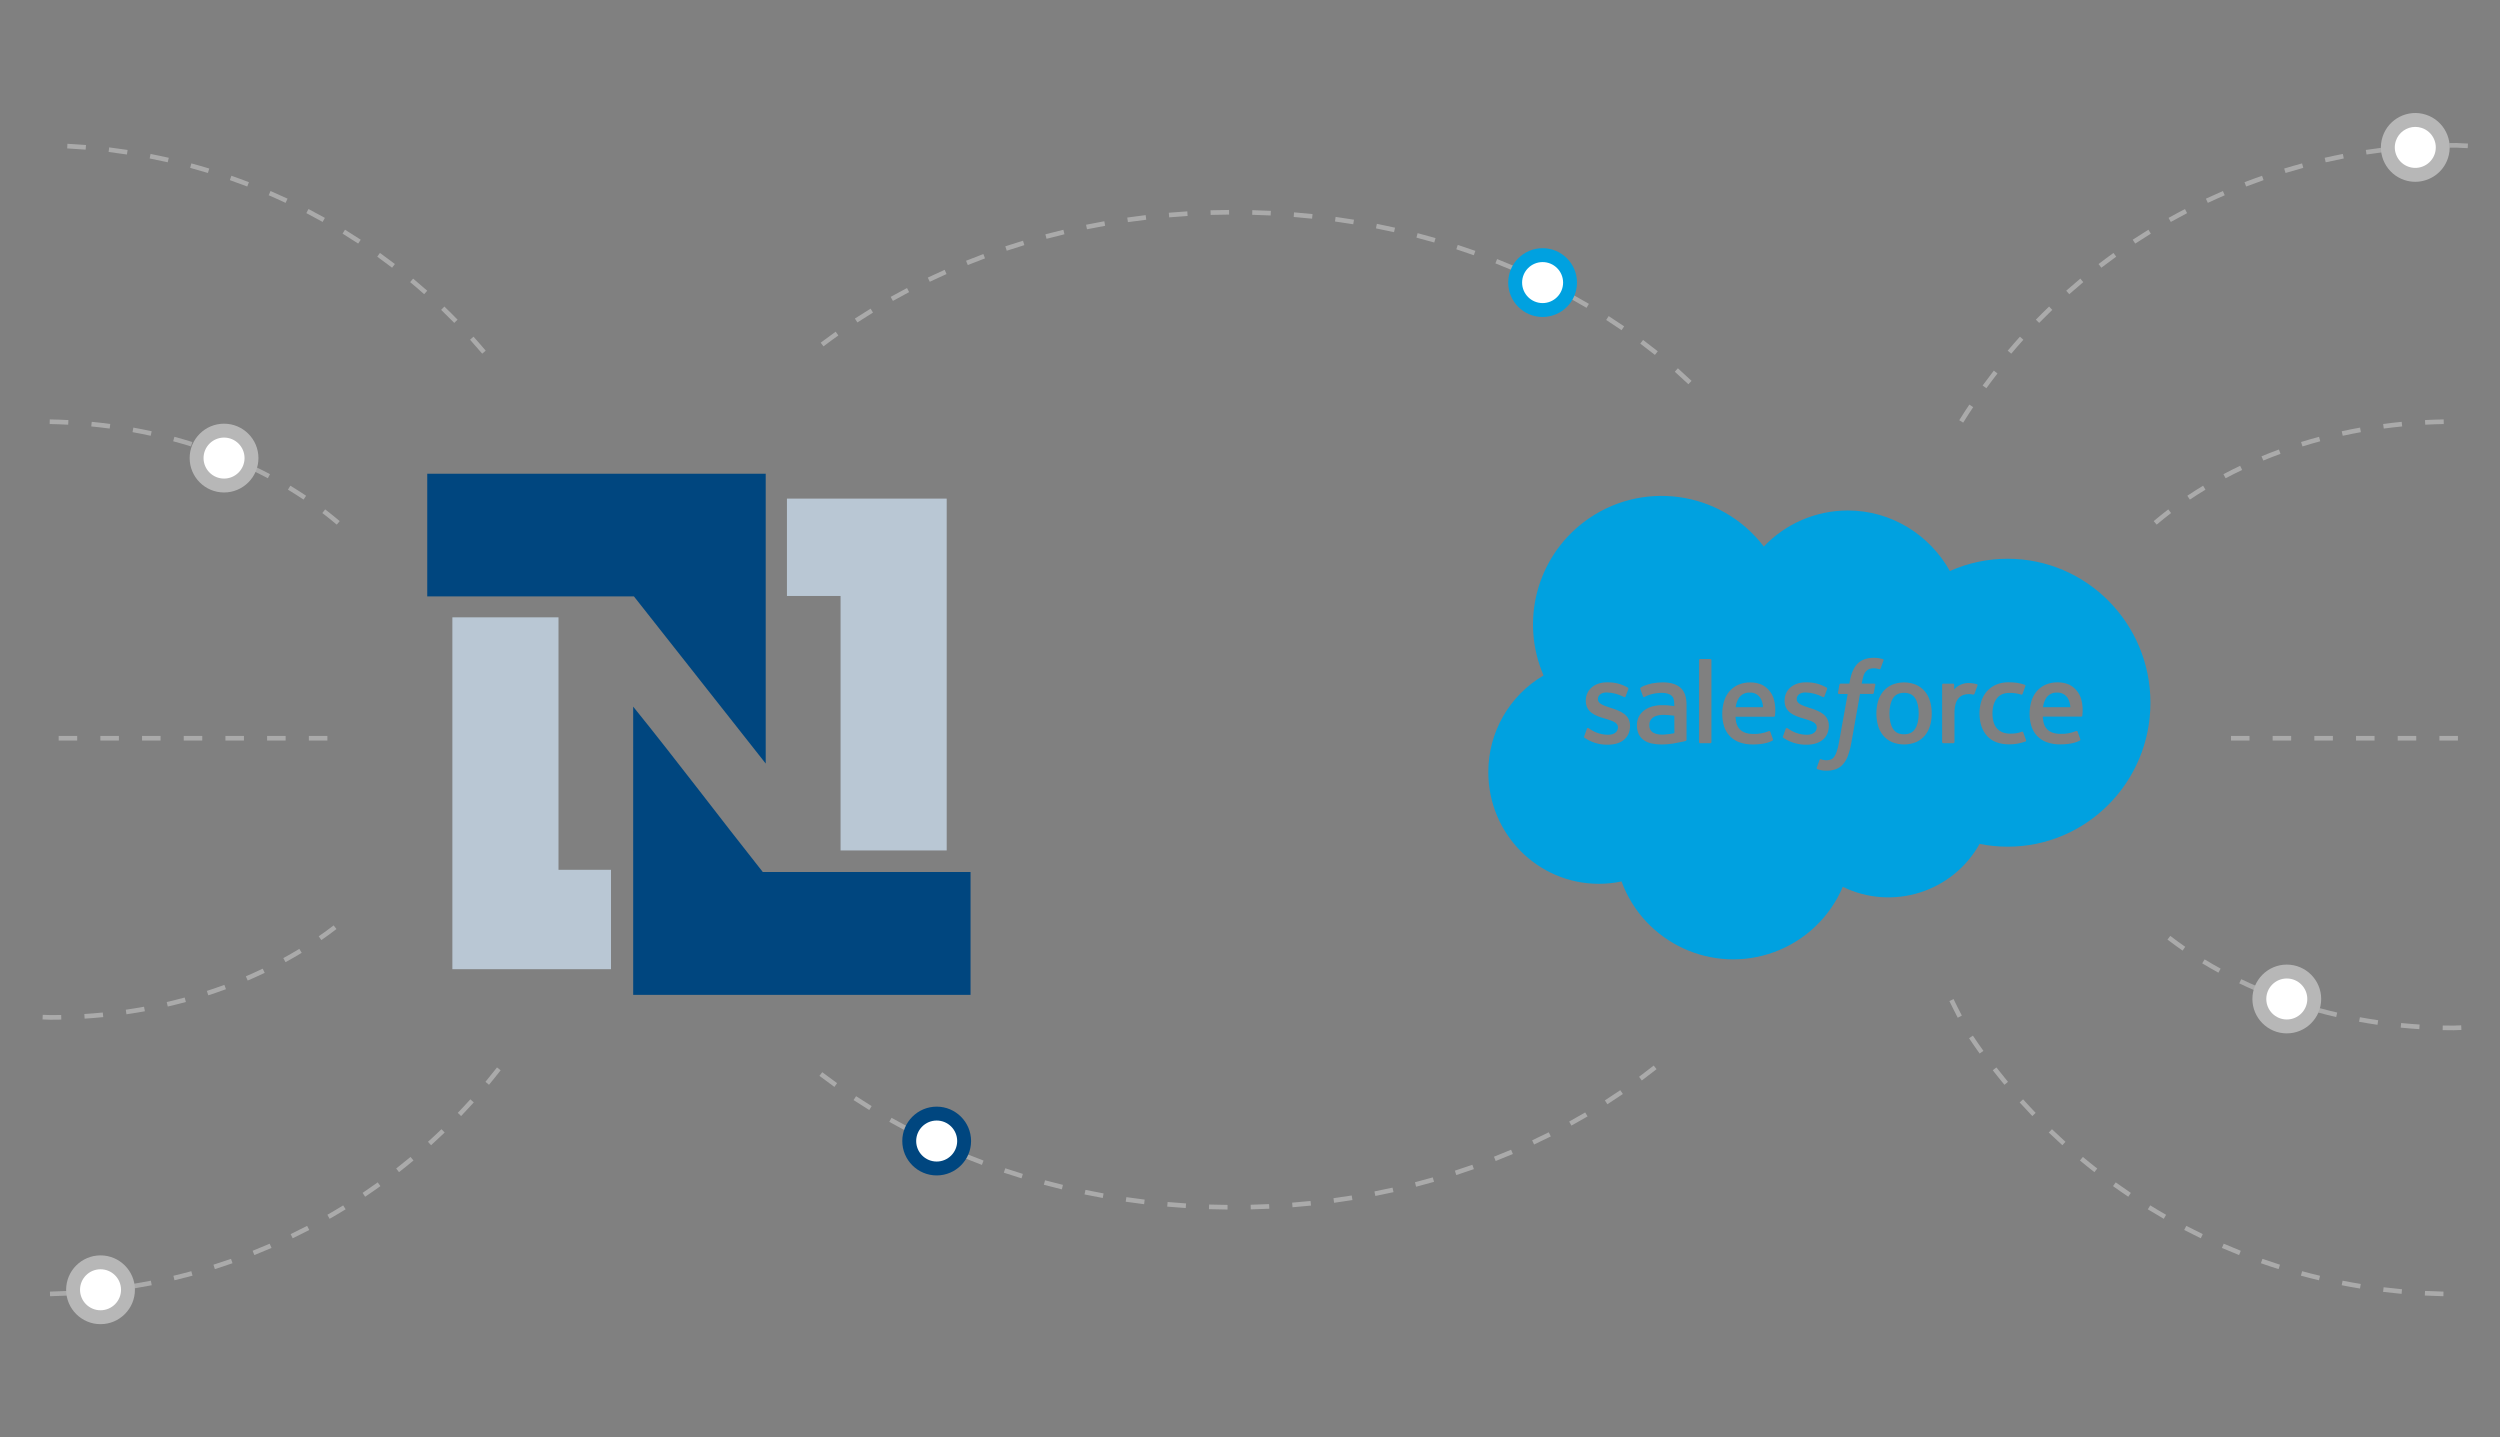
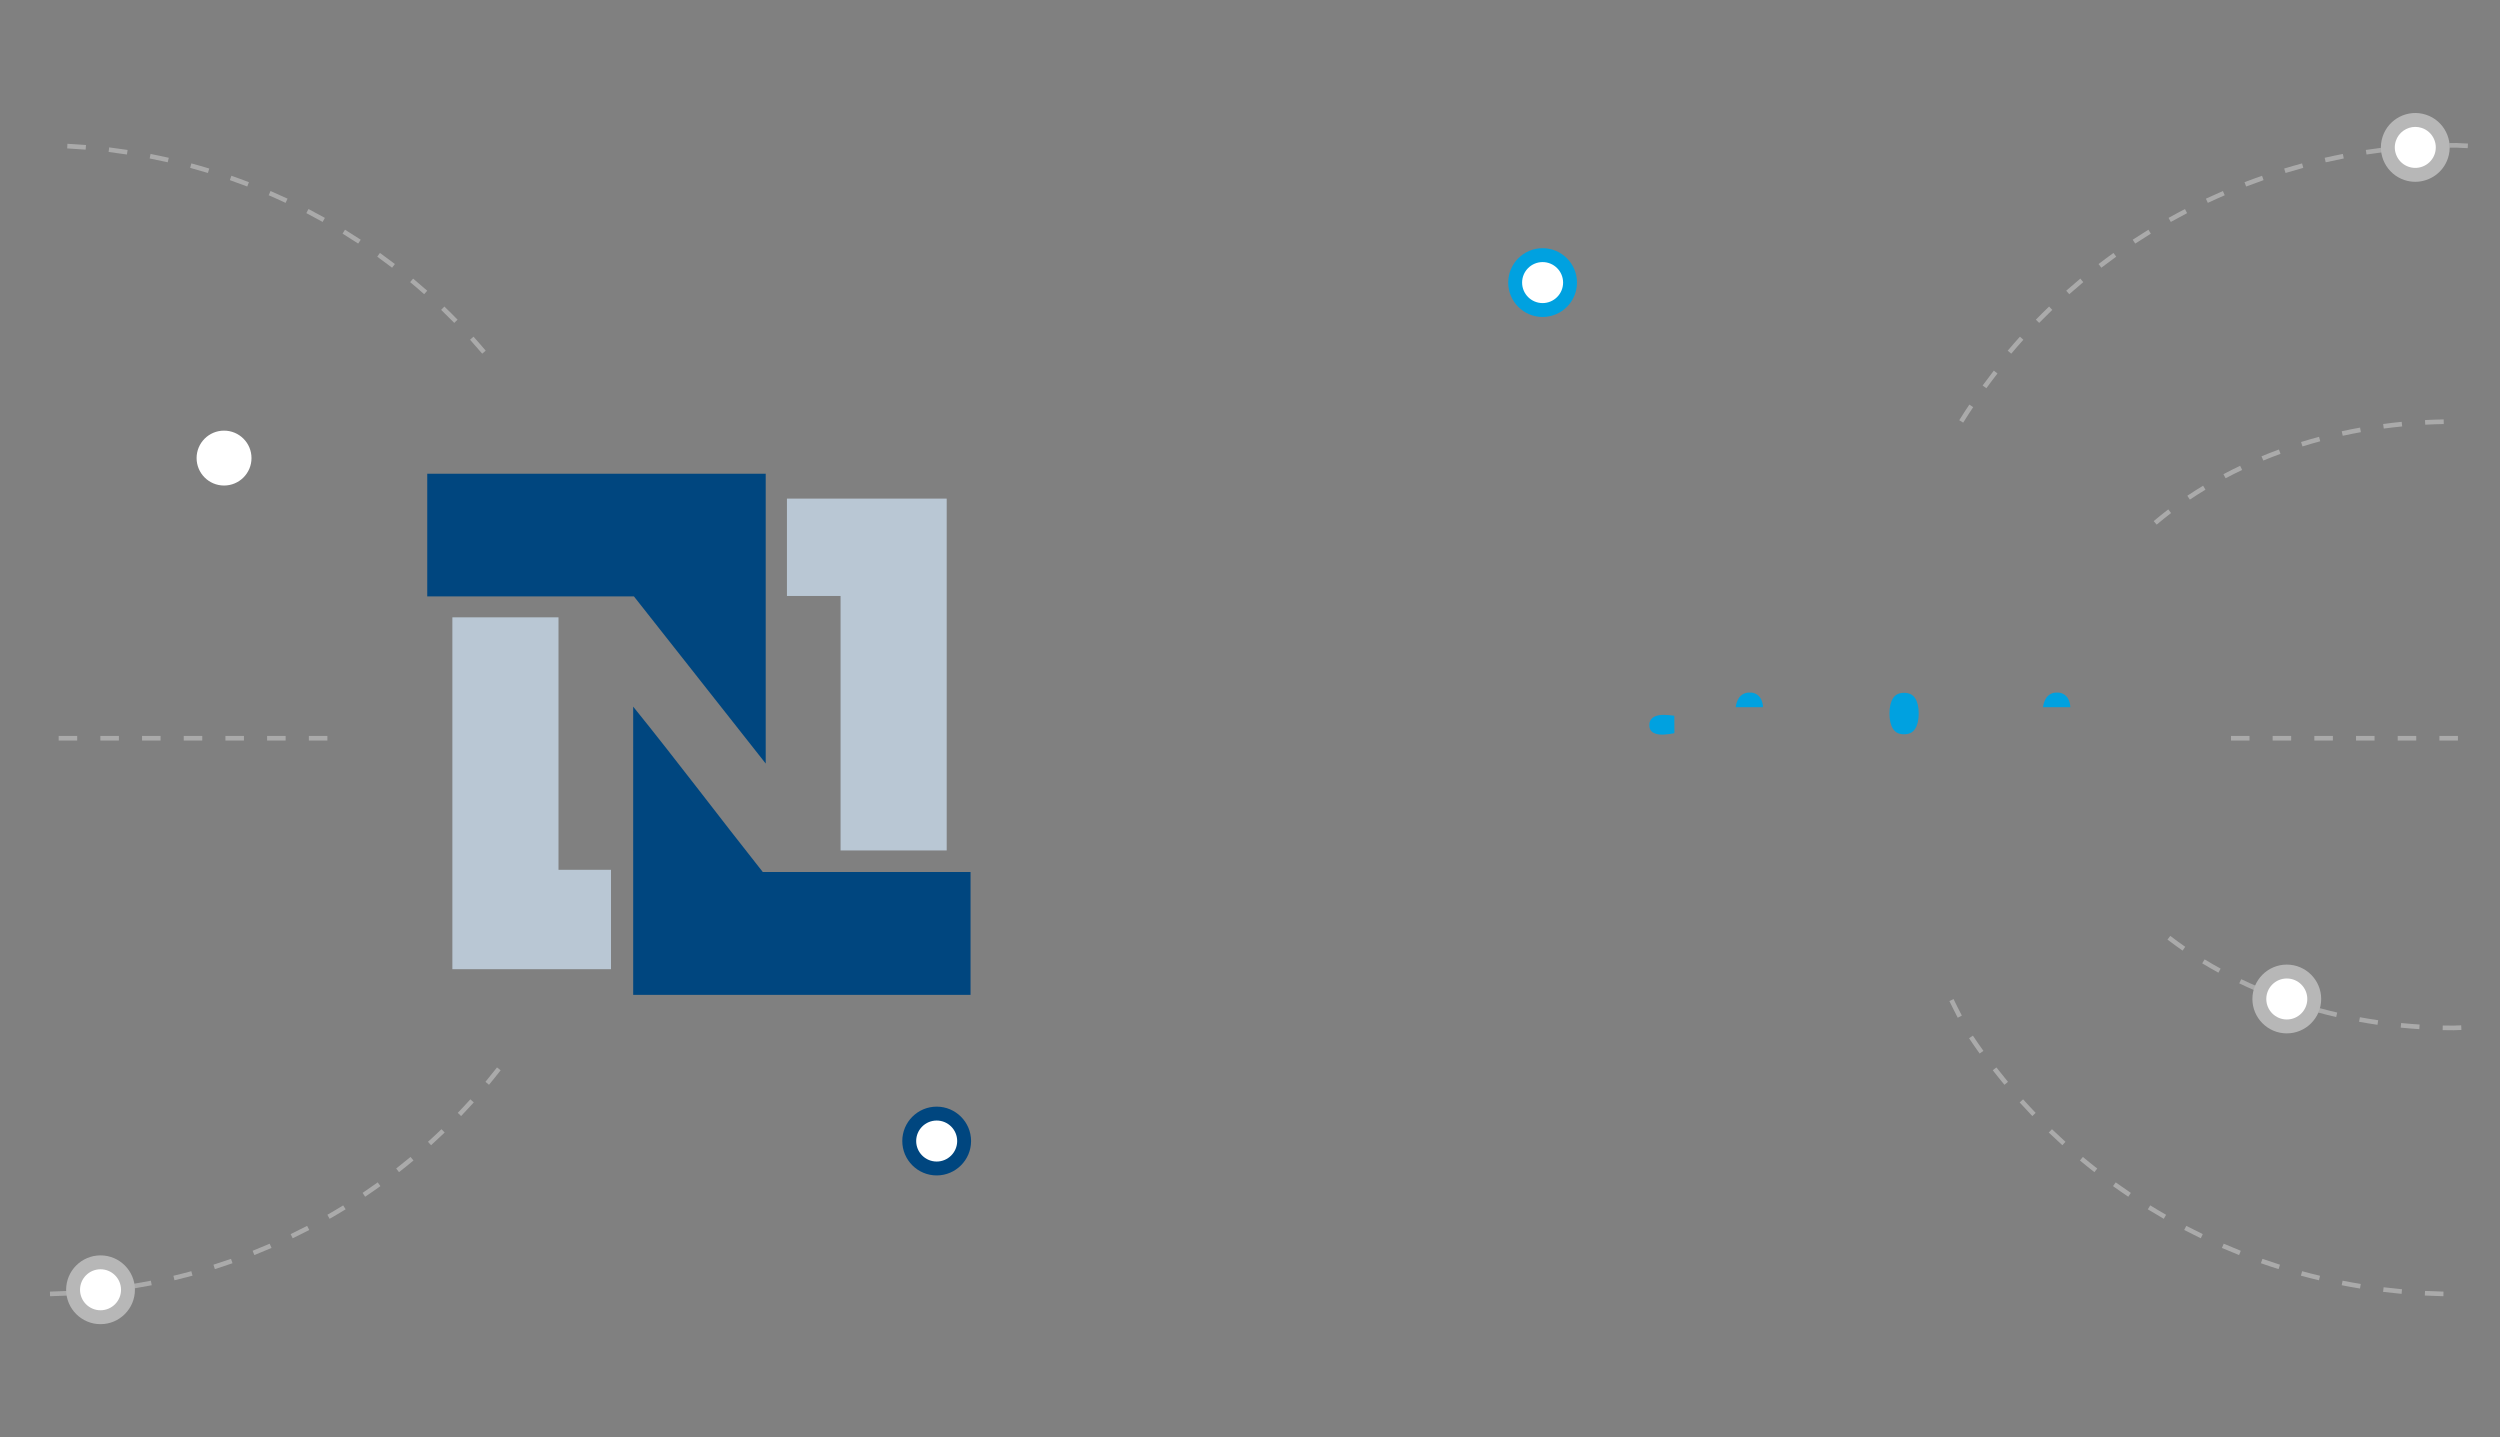
<svg xmlns="http://www.w3.org/2000/svg" id="a" width="1329" height="764" viewBox="0 0 1329 764">
  <rect x="0" y="0" width="1329" height="764" fill="#808080" stroke="none" />
  <path d="m1298.91,689.079c-3.314-.072-6.61-.196-9.895-.369l.13-2.46c3.261.173,6.533.295,9.818.367l-.053,2.462Zm-22.231-1.265c-3.297-.304-6.579-.659-9.845-1.064l.303-2.443c3.241.4,6.495.753,9.768,1.054l-.226,2.453Zm-22.094-2.829c-3.263-.535-6.512-1.122-9.741-1.758l.476-2.417c3.205.631,6.425,1.213,9.664,1.743l-.399,2.431Zm-21.834-4.39c-3.215-.765-6.413-1.582-9.592-2.448l.649-2.376c3.15.859,6.324,1.669,9.515,2.429l-.572,2.395Zm-21.464-5.935c-3.152-.996-6.283-2.038-9.395-3.13l.818-2.323c3.083,1.082,6.189,2.117,9.318,3.103l-.741,2.349Zm-20.988-7.46c-3.073-1.218-6.122-2.483-9.145-3.795l.981-2.258c2.999,1.3,6.024,2.555,9.073,3.763l-.909,2.289Zm-20.367-8.928c-2.97-1.431-5.913-2.906-8.827-4.426l1.14-2.183c2.89,1.508,5.81,2.971,8.755,4.39l-1.068,2.22Zm-19.66-10.353c-2.861-1.639-5.694-3.321-8.495-5.047l1.294-2.097c2.777,1.713,5.586,3.382,8.423,5.006l-1.222,2.138Zm-18.884-11.735c-2.736-1.839-5.444-3.721-8.116-5.645l1.438-1.998c2.652,1.907,5.336,3.774,8.053,5.599l-1.375,2.044Zm-18.003-13.059c-2.599-2.031-5.168-4.102-7.697-6.212l1.577-1.89c2.51,2.093,5.054,4.148,7.635,6.162l-1.515,1.94Zm-17.032-14.318c-2.448-2.211-4.86-4.462-7.236-6.749l1.707-1.775c2.357,2.27,4.749,4.502,7.178,6.696l-1.65,1.827Zm-15.974-15.507c-2.282-2.383-4.528-4.801-6.735-7.253l1.832-1.647c2.188,2.433,4.415,4.832,6.682,7.196l-1.779,1.705Zm-14.825-16.62c-2.109-2.542-4.174-5.116-6.199-7.724l1.943-1.51c2.01,2.586,4.061,5.141,6.151,7.661l-1.895,1.573Zm3.624-388.665l-1.88-1.589c2.128-2.521,4.297-5.009,6.507-7.46l1.827,1.647c-2.191,2.432-4.34,4.901-6.454,7.403Zm14.846-16.361l-1.76-1.719c2.304-2.362,4.648-4.689,7.029-6.977l1.707,1.775c-2.361,2.271-4.687,4.578-6.976,6.922Zm15.998-15.257l-1.635-1.842c2.472-2.191,4.975-4.344,7.514-6.458l1.577,1.892c-2.52,2.097-5.004,4.233-7.457,6.407Zm17.049-14.079l-1.496-1.955c2.621-2.009,5.273-3.978,7.962-5.906l1.433,2.001c-2.664,1.913-5.297,3.865-7.899,5.86Zm18.027-12.828l-1.356-2.056c2.76-1.817,5.548-3.592,8.368-5.325l1.289,2.098c-2.797,1.719-5.564,3.481-8.301,5.283Zm18.9-11.508l-1.202-2.147c2.881-1.616,5.79-3.187,8.729-4.714l1.135,2.186c-2.914,1.515-5.8,3.074-8.662,4.676Zm19.694-10.131l-1.048-2.229c2.991-1.404,6.009-2.764,9.051-4.076l.976,2.26c-3.018,1.302-6.012,2.65-8.979,4.045Zm20.374-8.694l-.885-2.299c3.085-1.188,6.194-2.326,9.328-3.418l.808,2.325c-3.104,1.082-6.189,2.213-9.251,3.392Zm20.923-7.201l-.717-2.357c3.15-.959,6.322-1.871,9.515-2.733l.64,2.378c-3.164.855-6.312,1.759-9.438,2.711Zm21.353-5.677l-.548-2.4c3.208-.732,6.44-1.414,9.686-2.046l.471,2.417c-3.222.628-6.425,1.304-9.609,2.03Zm21.704-4.137l-.375-2.433c3.251-.5,6.521-.951,9.806-1.351l.298,2.443c-3.261.398-6.502.846-9.729,1.342Zm21.942-2.586l-.202-2.455c3.277-.268,6.572-.488,9.878-.656l.125,2.46c-3.282.166-6.548.384-9.801.652Zm31.849-.784c-1.989-.106-3.985-.198-5.995-.278-1.231.001-2.508.008-3.783.024l-.029-2.462c1.284-.016,2.571-.023,3.859-.023,2.068.081,4.078.173,6.077.279l-.13,2.46Z" fill="#aaa" />
  <path d="m1304.215,547.675c-1.931,0-3.818-.02-5.699-.058l.048-2.462c1.895.038,3.795.058,5.704.058,1.351-.042,2.734-.093,4.109-.15l.101,2.46c-1.38.058-2.772.108-4.172.153h-.091Zm-18.107-.577c-3.309-.212-6.639-.483-9.9-.808l.245-2.45c3.229.321,6.531.59,9.813.801l-.159,2.458Zm-22.226-2.314c-3.261-.472-6.56-1.014-9.806-1.606l.443-2.421c3.215.587,6.485,1.123,9.715,1.592l-.351,2.436Zm-21.971-4.119c-3.234-.749-6.476-1.564-9.635-2.421l.644-2.376c3.131.849,6.343,1.656,9.549,2.397l-.558,2.4Zm-21.545-5.962c-3.145-1.02-6.305-2.114-9.393-3.252l.851-2.311c3.059,1.128,6.187,2.211,9.301,3.221l-.76,2.342Zm-20.939-7.849c-3.044-1.301-6.091-2.681-9.056-4.101l1.063-2.222c2.936,1.405,5.949,2.771,8.96,4.06l-.967,2.263Zm-20.119-9.771c-2.907-1.593-5.807-3.267-8.613-4.973l1.279-2.104c2.775,1.687,5.641,3.341,8.517,4.918l-1.183,2.159Zm-19.04-11.742c-2.732-1.889-5.437-3.862-8.043-5.864l1.5-1.953c2.573,1.977,5.247,3.925,7.942,5.792l-1.399,2.025Zm-13.774-226.439l-1.592-1.878c2.518-2.133,5.124-4.232,7.753-6.24l1.496,1.957c-2.595,1.981-5.17,4.054-7.656,6.161Zm17.645-13.312l-1.371-2.044c2.72-1.825,5.543-3.624,8.39-5.346l1.274,2.106c-2.813,1.702-5.605,3.481-8.293,5.283Zm18.989-11.344l-1.154-2.176c2.905-1.54,5.894-3.043,8.885-4.467l1.058,2.224c-2.958,1.408-5.915,2.894-8.789,4.418Zm20.03-9.409l-.943-2.275c3.039-1.256,6.158-2.471,9.265-3.609l.846,2.313c-3.075,1.125-6.161,2.328-9.169,3.571Zm20.822-7.513l-.731-2.352c3.14-.976,6.353-1.908,9.546-2.768l.64,2.378c-3.162.851-6.343,1.773-9.455,2.741Zm21.411-5.658l-.529-2.405c3.201-.702,6.478-1.356,9.746-1.946l.438,2.424c-3.237.584-6.485,1.232-9.655,1.927Zm21.815-3.838l-.327-2.441c3.246-.435,6.565-.819,9.866-1.141l.24,2.45c-3.273.32-6.562.7-9.78,1.131Zm22.05-2.055l-.13-2.46c3.299-.174,6.639-.292,9.929-.352l.043,2.462c-3.258.059-6.569.177-9.842.35Z" fill="#aaa" />
  <path d="m1306.632,393.673h-9.849v-2.462h9.849v2.462Zm-22.161,0h-9.849v-2.462h9.849v2.462Zm-22.161,0h-9.849v-2.462h9.849v2.462Zm-22.161,0h-9.849v-2.462h9.849v2.462Zm-22.161,0h-9.849v-2.462h9.849v2.462Zm-22.161,0h-9.849v-2.462h9.849v2.462Z" fill="#aaa" />
  <path d="m26.596,689.078l-.053-2.462c3.287-.072,6.557-.194,9.818-.367l.13,2.46c-3.285.173-6.582.296-9.895.369Zm22.233-1.264l-.226-2.453c3.273-.302,6.526-.654,9.768-1.054l.303,2.443c-3.265.405-6.548.76-9.845,1.064Zm22.094-2.828l-.399-2.431c3.239-.53,6.459-1.112,9.664-1.743l.476,2.417c-3.229.636-6.478,1.223-9.741,1.758Zm21.834-4.39l-.572-2.395c3.191-.76,6.365-1.57,9.515-2.429l.649,2.376c-3.179.866-6.377,1.683-9.592,2.448Zm21.464-5.937l-.741-2.349c3.128-.986,6.235-2.021,9.318-3.103l.818,2.323c-3.112,1.092-6.242,2.134-9.395,3.13Zm20.988-7.458l-.909-2.289c3.049-1.208,6.074-2.463,9.073-3.763l.981,2.258c-3.023,1.312-6.072,2.577-9.145,3.795Zm20.367-8.928l-1.068-2.22c2.946-1.419,5.865-2.882,8.755-4.39l1.14,2.183c-2.914,1.52-5.858,2.995-8.827,4.426Zm19.66-10.353l-1.222-2.138c2.837-1.624,5.646-3.293,8.423-5.006l1.294,2.097c-2.801,1.726-5.634,3.409-8.495,5.047Zm18.881-11.735l-1.375-2.044c2.717-1.825,5.401-3.692,8.053-5.599l1.438,1.998c-2.671,1.924-5.379,3.805-8.116,5.645Zm18.003-13.061l-1.515-1.94c2.58-2.014,5.124-4.069,7.635-6.162l1.577,1.89c-2.53,2.11-5.098,4.182-7.697,6.212Zm17.037-14.318l-1.65-1.827c2.429-2.194,4.821-4.426,7.178-6.696l1.707,1.775c-2.376,2.287-4.788,4.537-7.236,6.749Zm15.972-15.507l-1.779-1.705c2.268-2.364,4.494-4.762,6.682-7.196l1.832,1.647c-2.207,2.453-4.453,4.871-6.735,7.253Zm14.822-16.62l-1.895-1.573c2.09-2.52,4.141-5.075,6.151-7.661l1.943,1.51c-2.025,2.608-4.09,5.182-6.199,7.724Zm-3.621-388.666c-2.114-2.502-4.263-4.97-6.454-7.403l1.827-1.647c2.21,2.451,4.379,4.939,6.507,7.46l-1.88,1.589Zm-14.848-16.36c-2.289-2.343-4.614-4.651-6.976-6.922l1.707-1.775c2.381,2.288,4.725,4.614,7.029,6.977l-1.76,1.719Zm-15.996-15.258c-2.453-2.174-4.937-4.31-7.457-6.407l1.577-1.892c2.539,2.114,5.043,4.267,7.514,6.458l-1.635,1.842Zm-17.049-14.078c-2.602-1.995-5.235-3.947-7.899-5.86l1.433-2.001c2.688,1.927,5.341,3.897,7.962,5.906l-1.496,1.955Zm-18.027-12.828c-2.736-1.802-5.504-3.564-8.301-5.283l1.289-2.098c2.821,1.732,5.608,3.508,8.368,5.325l-1.356,2.056Zm-18.903-11.51c-2.861-1.601-5.747-3.161-8.662-4.676l1.135-2.186c2.938,1.527,5.848,3.098,8.729,4.714l-1.202,2.147Zm-19.692-10.131c-2.967-1.395-5.961-2.743-8.979-4.045l.976-2.26c3.042,1.312,6.06,2.671,9.051,4.076l-1.048,2.229Zm-20.374-8.693c-3.061-1.178-6.146-2.31-9.251-3.392l.808-2.325c3.133,1.092,6.242,2.23,9.328,3.418l-.885,2.299Zm-20.92-7.202c-3.126-.952-6.274-1.856-9.441-2.711l.64-2.378c3.196.862,6.367,1.773,9.518,2.733l-.717,2.357Zm-21.355-5.677c-3.184-.725-6.387-1.402-9.609-2.03l.471-2.417c3.246.632,6.478,1.314,9.686,2.046l-.548,2.4Zm-21.706-4.136c-3.227-.495-6.468-.944-9.729-1.342l.298-2.443c3.285.4,6.555.851,9.806,1.351l-.375,2.433Zm-21.942-2.586c-3.253-.268-6.519-.486-9.801-.652l.125-2.46c3.306.168,6.601.388,9.878.656l-.202,2.455Z" fill="#aaa" />
-   <path d="m26.829,542.086c-1.438-.044-2.83-.095-4.21-.153l.101-2.46c1.375.058,2.758.108,4.148.15,1.871,0,3.77-.019,5.665-.058l.048,2.462c-1.909.038-3.828.058-5.752.058Zm18.16-.577l-.159-2.458c3.282-.21,6.584-.48,9.813-.801l.245,2.45c-3.261.325-6.591.596-9.9.808Zm22.224-2.313l-.351-2.436c3.229-.469,6.5-1.005,9.715-1.592l.443,2.421c-3.246.593-6.545,1.134-9.806,1.606Zm21.973-4.119l-.558-2.4c3.205-.742,6.418-1.549,9.549-2.397l.644,2.376c-3.16.857-6.401,1.672-9.635,2.421Zm21.545-5.963l-.76-2.342c3.114-1.01,6.242-2.093,9.301-3.221l.851,2.311c-3.087,1.139-6.247,2.233-9.393,3.252Zm20.939-7.848l-.967-2.263c3.011-1.289,6.024-2.655,8.96-4.06l1.063,2.222c-2.965,1.42-6.012,2.8-9.056,4.101Zm20.115-9.772l-1.183-2.159c2.876-1.576,5.742-3.231,8.517-4.918l1.279,2.104c-2.806,1.706-5.706,3.38-8.613,4.973Zm19.042-11.742l-1.399-2.025c2.696-1.866,5.37-3.815,7.942-5.792l1.5,1.953c-2.607,2.002-5.312,3.975-8.043,5.864Zm8.187-220.85c-2.486-2.106-5.062-4.179-7.656-6.161l1.496-1.957c2.628,2.008,5.235,4.107,7.753,6.24l-1.592,1.878Zm-17.645-13.313c-2.688-1.802-5.48-3.58-8.293-5.283l1.274-2.106c2.847,1.722,5.67,3.52,8.39,5.346l-1.371,2.044Zm-18.992-11.344c-2.873-1.524-5.831-3.011-8.789-4.418l1.058-2.224c2.991,1.423,5.98,2.926,8.885,4.467l-1.154,2.176Zm-20.03-9.408c-3.008-1.243-6.093-2.446-9.169-3.571l.846-2.313c3.107,1.139,6.226,2.353,9.265,3.609l-.943,2.275Zm-20.822-7.513c-3.112-.968-6.293-1.89-9.455-2.741l.64-2.378c3.193.86,6.406,1.791,9.546,2.768l-.731,2.352Zm-21.411-5.658c-3.169-.695-6.418-1.343-9.655-1.927l.438-2.424c3.268.59,6.545,1.244,9.746,1.946l-.529,2.405Zm-21.815-3.838c-3.217-.432-6.507-.812-9.78-1.131l.24-2.45c3.301.322,6.62.706,9.866,1.141l-.327,2.441Zm-22.05-2.055c-3.273-.173-6.584-.291-9.842-.35l.043-2.462c3.289.06,6.63.178,9.929.352l-.13,2.46Z" fill="#aaa" />
  <path d="m151.843,393.673h-9.849v-2.462h9.849v2.462Zm22.2,0h-9.849v-2.462h9.849v2.462Zm-44.361,0h-9.849v-2.462h9.849v2.462Zm-22.161,0h-9.849v-2.462h9.849v2.462Zm-22.161,0h-9.849v-2.462h9.849v2.462Zm-22.161,0h-9.849v-2.462h9.849v2.462Zm-22.161,0h-9.849v-2.462h9.849v2.462Z" fill="#aaa" />
-   <path d="m652.555,642.994c-3.304-.026-6.598-.094-9.878-.203l.082-2.46c3.261.107,6.531.174,9.816.201l-.019,2.462Zm12.345-.088l-.058-2.462c3.285-.074,6.555-.189,9.813-.344l.115,2.46c-3.277.155-6.567.272-9.871.346Zm-34.559-.713c-3.297-.212-6.579-.463-9.849-.754l.216-2.453c3.251.289,6.514.54,9.792.749l-.159,2.458Zm56.754-.409l-.192-2.455c3.275-.257,6.533-.555,9.777-.894l.255,2.45c-3.263.339-6.545.64-9.84.899Zm-78.886-1.636c-3.28-.398-6.543-.837-9.792-1.314l.358-2.436c3.227.475,6.471.91,9.732,1.304l-.298,2.446Zm100.985-.739l-.332-2.441c3.256-.441,6.49-.926,9.71-1.449l.394,2.431c-3.239.525-6.497,1.012-9.772,1.458Zm-122.963-2.567c-3.251-.587-6.483-1.212-9.7-1.877l.5-2.412c3.193.66,6.406,1.283,9.638,1.865l-.438,2.424Zm144.891-1.068l-.471-2.417c3.222-.63,6.425-1.301,9.609-2.01l.534,2.402c-3.203.714-6.425,1.39-9.671,2.025Zm-166.64-3.511c-3.213-.775-6.406-1.591-9.575-2.443l.64-2.378c3.15.848,6.319,1.658,9.513,2.429l-.577,2.393Zm188.321-1.399l-.616-2.385c3.184-.818,6.341-1.677,9.474-2.574l.678,2.366c-3.157.904-6.334,1.769-9.537,2.593Zm-209.767-4.458c-3.16-.966-6.295-1.971-9.412-3.014l.784-2.335c3.092,1.036,6.209,2.034,9.349,2.995l-.721,2.354Zm231.12-1.734l-.755-2.342c3.124-1.01,6.223-2.057,9.299-3.143l.818,2.323c-3.095,1.093-6.213,2.147-9.361,3.162Zm-252.173-5.408c-3.097-1.157-6.165-2.353-9.21-3.588l.928-2.282c3.02,1.228,6.069,2.414,9.142,3.564l-.861,2.306Zm273.11-2.068l-.899-2.292c3.059-1.199,6.086-2.436,9.087-3.71l.962,2.265c-3.02,1.284-6.072,2.531-9.15,3.737Zm-293.684-6.363c-3.015-1.349-6.004-2.736-8.964-4.16l1.068-2.22c2.941,1.414,5.906,2.792,8.902,4.131l-1.005,2.248Zm314.116-2.403l-1.044-2.232c2.974-1.389,5.918-2.815,8.832-4.279l1.106,2.2c-2.934,1.474-5.901,2.912-8.895,4.31Zm-334.115-7.319c-2.924-1.541-5.817-3.119-8.678-4.734l1.212-2.145c2.837,1.603,5.711,3.171,8.616,4.7l-1.149,2.179Zm353.946-2.74l-1.183-2.159c2.876-1.579,5.721-3.195,8.529-4.848l1.25,2.123c-2.833,1.665-5.697,3.293-8.597,4.884Zm-373.262-8.272c-2.818-1.732-5.598-3.502-8.342-5.308l1.351-2.056c2.724,1.791,5.485,3.547,8.279,5.267l-1.289,2.097Zm392.389-3.073l-1.327-2.075c2.765-1.767,5.492-3.572,8.183-5.413l1.39,2.032c-2.71,1.855-5.461,3.674-8.245,5.456Zm-410.919-9.224c-2.688-1.923-5.338-3.882-7.952-5.876l1.496-1.957c2.59,1.979,5.22,3.922,7.89,5.83l-1.433,2.003Zm429.225-3.407l-1.467-1.977c2.631-1.956,5.225-3.95,7.779-5.976l1.529,1.929c-2.573,2.043-5.187,4.051-7.841,6.024Zm6.952-385.726c-2.549-2.033-5.139-4.031-7.767-5.996l1.476-1.972c2.647,1.979,5.256,3.994,7.825,6.042l-1.534,1.926Zm17.791,15.589c-2.363-2.247-4.769-4.462-7.217-6.648l1.642-1.836c2.466,2.201,4.89,4.435,7.271,6.698l-1.696,1.786Zm-459.77-20.119l-1.491-1.962c2.619-1.986,5.273-3.938,7.969-5.855l1.428,2.008c-2.676,1.901-5.312,3.838-7.906,5.81Zm424.25-8.61c-2.688-1.847-5.41-3.66-8.171-5.436l1.332-2.07c2.78,1.79,5.526,3.615,8.233,5.476l-1.395,2.03Zm-406.218-4.111l-1.347-2.061c2.748-1.799,5.533-3.56,8.354-5.285l1.284,2.099c-2.797,1.713-5.562,3.463-8.291,5.247Zm387.611-7.766c-2.806-1.659-5.646-3.282-8.517-4.869l1.188-2.155c2.895,1.597,5.754,3.232,8.585,4.905l-1.255,2.119Zm-368.739-3.683l-1.207-2.147c2.864-1.609,5.759-3.18,8.69-4.712l1.14,2.181c-2.907,1.522-5.783,3.082-8.623,4.678Zm349.377-6.917c-2.912-1.472-5.85-2.905-8.823-4.301l1.048-2.229c2.991,1.405,5.954,2.851,8.885,4.332l-1.111,2.198Zm-329.784-3.257l-1.063-2.222c2.96-1.417,5.954-2.798,8.974-4.14l1,2.251c-3.001,1.332-5.971,2.703-8.912,4.111Zm309.771-6.066c-2.999-1.282-6.024-2.526-9.078-3.732l.904-2.289c3.073,1.213,6.122,2.467,9.14,3.756l-.967,2.265Zm-289.565-2.828l-.919-2.284c3.044-1.226,6.117-2.417,9.219-3.566l.856,2.308c-3.083,1.142-6.132,2.323-9.157,3.542Zm269.003-5.213c-3.071-1.093-6.17-2.147-9.291-3.163l.76-2.342c3.145,1.023,6.264,2.085,9.359,3.185l-.827,2.321Zm-248.275-2.4l-.779-2.337c3.116-1.036,6.254-2.034,9.416-2.994l.717,2.357c-3.143.952-6.262,1.943-9.354,2.974Zm227.254-4.362c-3.133-.905-6.288-1.77-9.467-2.597l.62-2.383c3.198.832,6.377,1.704,9.53,2.614l-.683,2.366Zm-206.103-1.977l-.635-2.378c3.172-.848,6.367-1.656,9.58-2.424l.572,2.395c-3.193.763-6.365,1.567-9.518,2.407Zm184.714-3.514c-3.179-.717-6.382-1.393-9.602-2.031l.476-2.415c3.244.641,6.466,1.323,9.669,2.044l-.543,2.402Zm-163.219-1.55l-.495-2.412c3.217-.659,6.452-1.278,9.705-1.856l.433,2.424c-3.234.576-6.449,1.19-9.643,1.844Zm141.541-2.67c-3.217-.528-6.454-1.018-9.705-1.469l.337-2.438c3.275.453,6.531.946,9.768,1.479l-.399,2.429Zm-119.786-1.129l-.351-2.436c3.249-.471,6.514-.902,9.794-1.292l.293,2.446c-3.261.388-6.507.816-9.736,1.283Zm97.899-1.832c-3.246-.344-6.505-.648-9.775-.913l.197-2.455c3.294.267,6.572.574,9.837.92l-.26,2.448Zm-75.96-.709l-.212-2.453c3.268-.285,6.55-.529,9.849-.733l.154,2.458c-3.28.203-6.543.446-9.792.729Zm53.943-.999c-3.261-.162-6.531-.284-9.813-.364l.062-2.462c3.301.083,6.591.204,9.871.367l-.12,2.46Zm-31.895-.297l-.077-2.462c3.277-.101,6.569-.161,9.871-.181l.014,2.462c-3.282.02-6.55.081-9.809.181Z" fill="#aaa" />
  <circle cx="53.441" cy="685.643" r="14.592" fill="#fff" />
  <path d="m53.441,703.927c-10.083,0-18.285-8.202-18.285-18.285s8.202-18.285,18.285-18.285,18.285,8.202,18.285,18.285-8.202,18.285-18.285,18.285Zm0-29.183c-6.009,0-10.898,4.889-10.898,10.898s4.889,10.898,10.898,10.898,10.898-4.889,10.898-10.898-4.889-10.898-10.898-10.898Z" fill="#b7b7b7" />
  <circle cx="119.103" cy="243.517" r="14.592" fill="#fff" />
-   <path d="m119.104,261.801c-10.083,0-18.287-8.202-18.287-18.285s8.205-18.285,18.287-18.285,18.285,8.202,18.285,18.285-8.202,18.285-18.285,18.285Zm0-29.183c-6.012,0-10.9,4.889-10.9,10.898s4.889,10.898,10.9,10.898,10.898-4.889,10.898-10.898-4.889-10.898-10.898-10.898Z" fill="#b7b7b7" />
  <circle cx="1283.969" cy="78.358" r="14.592" fill="#fff" />
  <path d="m1283.956,96.645c-1.888,0-3.804-.295-5.692-.914-9.578-3.146-14.812-13.5-11.667-23.078,3.145-9.579,13.502-14.809,23.077-11.667,9.578,3.145,14.812,13.497,11.667,23.077v.001c-2.525,7.69-9.7,12.581-17.385,12.581Zm.022-29.186c-4.583,0-8.856,2.914-10.364,7.499-1.873,5.709,1.246,11.88,6.954,13.754,5.711,1.877,11.879-1.243,13.757-6.954,1.873-5.71-1.246-11.879-6.954-13.753-1.125-.37-2.268-.546-3.393-.546Z" fill="#b7b7b7" />
  <circle cx="1215.662" cy="531.063" r="14.592" fill="#fff" />
  <path d="m1215.662,549.347c-10.083,0-18.285-8.202-18.285-18.285s8.202-18.285,18.285-18.285,18.285,8.202,18.285,18.285-8.202,18.285-18.285,18.285Zm0-29.183c-6.009,0-10.898,4.889-10.898,10.898s4.889,10.898,10.898,10.898,10.898-4.889,10.898-10.898-4.889-10.898-10.898-10.898Z" fill="#b7b7b7" />
  <g id="b">
    <path d="m930.162,368.179c-2.334-.135-4.561.994-5.833,2.956-.89,1.467-1.454,3.109-1.652,4.814h14.551c-.04-1.692-.505-3.348-1.352-4.814-1.224-1.953-3.413-3.086-5.715-2.956Z" fill="#00a1e0" />
    <path d="m1012.189,368.305c-2.679,0-4.592.925-5.841,2.83-1.249,1.905-1.905,4.671-1.905,8.165s.64,6.252,1.905,8.188c1.265,1.937,3.162,2.861,5.841,2.861s4.6-.933,5.865-2.861,1.937-4.695,1.937-8.188h0c0-3.494-.648-6.236-1.929-8.165-1.28-1.929-3.193-2.83-5.873-2.83Z" fill="#00a1e0" />
    <path d="m890.073,380.493c-1.831-.282-3.68-.44-5.533-.474-4.165-.055-5.936,1.486-5.92,1.478-1.249.914-1.936,2.409-1.818,3.952-.051.922.16,1.84.609,2.648.305.48.706.891,1.178,1.209h0s1.826,1.446,5.983,1.194c1.859-.119,3.707-.364,5.533-.735h0l-.032-9.271Z" fill="#00a1e0" />
    <path d="m1093.522,368.179c-2.332-.133-4.556.995-5.825,2.956-.894,1.465-1.458,3.108-1.652,4.814h14.551c-.043-1.693-.51-3.348-1.359-4.814-1.224-1.953-3.413-3.086-5.715-2.956Z" fill="#00a1e0" />
-     <path d="m1067.249,297.035c-10.575-.012-21.034,2.21-30.691,6.521-10.789-19.23-31.063-32.185-54.293-32.185-16.871.014-33,6.941-44.626,19.167-22.878-30.018-65.758-35.806-95.776-12.928-24.975,19.034-33.764,52.639-21.306,81.464-18.236,10.694-29.419,30.268-29.371,51.408,0,32.786,26.297,59.351,58.742,59.351,4.056.005,8.101-.416,12.069-1.257,12.078,32.795,48.454,49.589,81.249,37.511,16.388-6.035,29.553-18.575,36.378-34.65,26.456,12.892,58.375,2.872,72.717-22.827,4.92.995,9.927,1.495,14.947,1.494,41.891,0,75.878-34.272,75.878-76.542s-34.019-76.526-75.918-76.526Zm-200.706,88.817c0,6.181-4.482,10.022-11.698,10.022-3.659.094-7.281-.753-10.52-2.458-.694-.367-1.367-.774-2.015-1.217-.071-.095-.371-.213-.15-.79h0l1.423-3.952c.056-.314.356-.522.67-.466.103.018.2.065.279.134.395.237.688.458,1.194.79,2.777,1.773,6.008,2.704,9.303,2.679,3.162,0,5.082-1.668,5.082-3.905v-.119c0-2.45-2.996-3.367-6.465-4.434l-.79-.229c-4.742-1.367-9.856-3.32-9.856-9.35v-.127c0-5.715,4.608-9.706,11.216-9.706h.719c3.635-.008,7.206.952,10.346,2.782.295.142.442.477.348.79-.127.356-1.328,3.588-1.47,3.952-.253.68-.949.229-.949.229-2.836-1.485-5.976-2.296-9.177-2.371-2.798,0-4.6,1.486-4.6,3.502v.119c0,2.371,3.091,3.359,6.671,4.529l.617.198c4.742,1.502,9.801,3.573,9.801,9.287l.024.111Zm29.561,8.038l-1.431.364c-.68.158-3.162.648-5.138.996-2.048.343-4.12.514-6.197.514-1.814.016-3.625-.17-5.398-.553-1.493-.31-2.907-.921-4.157-1.794-1.134-.819-2.049-1.905-2.664-3.162-.655-1.463-.974-3.054-.933-4.655-.104-3.215,1.417-6.266,4.047-8.117,1.291-.907,2.734-1.576,4.26-1.976,1.64-.432,3.33-.648,5.027-.64,1.28,0,2.371,0,3.162.095h0s1.581.142,3.359.395v-.862c0-2.719-.561-4.007-1.676-4.861-1.115-.854-2.837-1.32-5.043-1.32,0,0-4.964-.063-8.892,2.071-.106.065-.217.12-.332.166-.266.1-.562-.035-.661-.301-.004-.01-.007-.021-.011-.031l-1.438-3.881c-.144-.271-.07-.605.174-.79,1.842-1.438,6.323-2.3,6.323-2.3,1.804-.316,3.63-.485,5.462-.506,4.079,0,7.224.949,9.366,2.822,2.142,1.873,3.248,4.916,3.248,9.003v18.653c.024.304-.167.584-.458.672h0Zm13.69.585c.018.323-.23.598-.552.616-.011.001-.022.001-.033.001h-5.406c-.323.001-.585-.261-.586-.584,0-.011 0-.022.001-.033v-43.535c-.013-.327.241-.603.569-.616.005-0.0.011-0.0.016-0h5.406c.327.004.589.273.585.6,0,.005-0.0.011-0.0.016v43.535Zm33.782-14.006c-.036.301-.29.528-.593.53h-20.4c.134,3.098.869,5.296,2.371,6.79,1.502,1.494,3.818,2.371,6.971,2.371,2.869.114,5.728-.399,8.378-1.502.301-.128.649.013.777.314.005.011.009.022.013.034l1.328,3.739c.269.624.055.846-.174.972-1.272.711-4.379,2.023-10.275,2.039-2.521.061-5.032-.343-7.406-1.194-3.905-1.415-6.906-4.601-8.086-8.584-.639-2.111-.953-4.307-.933-6.513-.013-2.203.291-4.396.901-6.513.551-1.934,1.49-3.736,2.759-5.296,1.282-1.528,2.889-2.751,4.703-3.58,2.122-.923,4.421-1.371,6.734-1.312,2.007-.002,3.994.401,5.841,1.186,1.479.711,2.797,1.717,3.873,2.956,1.202,1.374,2.091,2.992,2.608,4.742h0c.8,2.868,1.007,5.87.609,8.821Zm6.426,12.947c-.691-.369-1.361-.775-2.008-1.217-.071-.095-.371-.213-.15-.79h0l1.423-3.952c.099-.33.447-.518.777-.419.064.019.124.048.179.087.379.253.68.458,1.186.79,2.777,1.774,6.008,2.704,9.303,2.679,3.162,0,5.082-1.668,5.082-3.905v-.119c0-2.45-2.996-3.367-6.473-4.434l-.79-.229c-4.742-1.367-9.856-3.32-9.856-9.35v-.127c0-5.715,4.616-9.706,11.224-9.706h.719c3.635-.008,7.206.952,10.346,2.782.295.142.442.477.348.79-.127.356-1.328,3.588-1.47,3.952-.253.68-.949.229-.949.229-2.836-1.484-5.976-2.295-9.177-2.371-2.798,0-4.6,1.486-4.6,3.502v.119c0,2.371,3.091,3.359,6.663,4.529l.617.198c4.742,1.502,9.809,3.573,9.809,9.287v.119c0,6.181-4.482,10.022-11.698,10.022-3.654.086-7.27-.762-10.504-2.466h0Zm46.918-29.371l-.79,4.237c-.047.344-.341.6-.688.601h-6.655l-4.624,25.988c-.39,2.331-.991,4.622-1.794,6.845-.572,1.683-1.472,3.236-2.648,4.569-1.023,1.17-2.317,2.072-3.77,2.624-1.613.547-3.308.815-5.011.79-1.004.031-2.007-.062-2.988-.277-.631-.149-1.254-.331-1.865-.545-.296-.14-.434-.485-.316-.79.15-.403,1.352-3.707,1.518-4.142.109-.29.432-.438.722-.329.004.002.009.003.013.005.354.161.725.28,1.107.356.536.108,1.081.169,1.628.182.804.011,1.604-.106,2.371-.348.759-.268,1.413-.772,1.865-1.438.625-.885,1.105-1.864,1.423-2.901.546-1.642.956-3.326,1.225-5.035l4.576-25.522h-4.497c-.537,0-.711-.261-.656-.656l.751-4.252c.051-.339.345-.589.688-.585h4.632l.245-1.383c.696-4.094,2.071-7.208,4.102-9.256,2.031-2.047,4.948-3.098,8.639-3.098.929-.011,1.858.061,2.774.213.681.117,1.355.278,2.015.482h0c.288.072.462.365.39.652-.005.02-.011.04-.018.059l-1.581,4.284c-.127.316-.221.514-.885.316-.343-.107-.691-.194-1.043-.261-.552-.11-1.113-.165-1.676-.166-.742-.011-1.481.096-2.189.316-.645.212-1.23.576-1.707,1.059-.633.609-1.122,1.351-1.431,2.174-.487,1.504-.85,3.045-1.083,4.608h6.529c.585-.016.751.229.703.624Zm29.102,21.712c-.548,1.913-1.481,3.694-2.743,5.232-1.26,1.5-2.843,2.694-4.632,3.494-4.14,1.686-8.775,1.686-12.915,0-1.788-.799-3.372-1.994-4.632-3.494-1.265-1.537-2.198-3.318-2.743-5.232-1.18-4.238-1.18-8.717,0-12.955.551-1.912,1.484-3.692,2.743-5.232,1.266-1.5,2.847-2.701,4.632-3.517,4.132-1.728,8.784-1.728,12.915,0,1.784.816,3.366,2.018,4.632,3.517,1.262,1.537,2.193,3.319,2.735,5.232.609,2.106.909,4.289.893,6.481.016,2.194-.282,4.379-.885,6.489v-.016Zm25.206-21.341h0c-.19.553-1.178,3.351-1.533,4.284-.127.356-.348.593-.743.545-.735-.166-1.484-.259-2.237-.277-.928-.001-1.851.129-2.743.387-.949.298-1.814.818-2.521,1.518-.815.852-1.423,1.879-1.778,3.003-.497,1.739-.726,3.543-.68,5.351v15.247c0,.342-.275.62-.617.624h-5.327c-.343-.004-.62-.281-.624-.624v-30.43c-.018-.327.233-.606.56-.624.008-0.0.016-.001.025-.001h5.232c.327.004.59.273.586.6,0,.008-0.0.016-.001.025v2.482c.938-1.106,2.12-1.977,3.454-2.545,1.646-.745,3.46-1.037,5.256-.846,1.157.085,2.303.281,3.422.585.278.127.4.455.273.733-.002.003-.003.007-.005.01v-.047Zm25.506,29.759c-2.73,1.009-5.618,1.525-8.528,1.526-5.224,0-9.232-1.51-11.896-4.482-2.664-2.972-4.015-6.995-4.015-11.998-.016-2.199.315-4.386.98-6.481.614-1.924,1.611-3.704,2.932-5.232,1.342-1.512,2.999-2.712,4.853-3.517,2.124-.899,4.413-1.34,6.718-1.296,1.513-.01,3.024.093,4.521.308,1.368.218,2.715.556,4.023,1.012.287.074.461.367.387.654-.004.017-.009.033-.015.049-.561,1.581-.956,2.664-1.478,4.126-.229.617-.704.411-.704.411-2.046-.638-4.181-.945-6.323-.909-2.988,0-5.224.996-6.687,2.94-1.462,1.944-2.308,4.521-2.316,7.904,0,3.754.925,6.529,2.585,8.244,1.66,1.715,3.952,2.577,6.892,2.577,1.106.007,2.21-.073,3.304-.237.961-.163,1.901-.428,2.806-.79.284-.134.623-.011.757.273.014.029.025.059.033.09h0l1.478,4.086c.147.268.049.604-.219.751-.029.016-.058.029-.089.039v-.047Zm30.209-13.753c-.036.301-.29.528-.593.53h-20.4c.127,3.098.869,5.296,2.371,6.79,1.502,1.494,3.81,2.371,6.971,2.371,2.869.112,5.727-.4,8.378-1.502.295-.131.641.003.771.299.007.016.013.032.019.049l1.328,3.739c.277.624.063.846-.166.972-1.28.711-4.379,2.023-10.275,2.039-2.518.061-5.027-.344-7.398-1.194-1.95-.721-3.706-1.884-5.13-3.399-1.361-1.487-2.373-3.258-2.964-5.185-.636-2.112-.948-4.308-.925-6.513-.017-2.203.287-4.397.901-6.513.545-1.937,1.484-3.74,2.759-5.296,1.28-1.527,2.884-2.75,4.695-3.58,2.123-.922,4.421-1.37,6.734-1.312,2.01-.002,3.999.401,5.849,1.186,1.477.711,2.792,1.717,3.865,2.956,1.207,1.372,2.1,2.99,2.616,4.742.797,2.885.998,5.903.593,8.868v-.047Z" fill="#00a1e0" />
  </g>
  <circle cx="820.047" cy="150.222" r="14.592" fill="#fff" />
  <path d="m820.047,168.507c-10.083,0-18.285-8.202-18.285-18.285s8.202-18.286,18.285-18.286,18.285,8.203,18.285,18.286-8.202,18.285-18.285,18.285Zm0-29.184c-6.009,0-10.898,4.89-10.898,10.899s4.889,10.898,10.898,10.898,10.898-4.889,10.898-10.898-4.889-10.899-10.898-10.899Z" fill="#00a1e0" />
  <g fill="none" isolation="isolate">
    <circle cx="497.938" cy="606.574" r="14.592" fill="#fff" />
    <path d="m497.938,624.86c-10.083,0-18.285-8.203-18.285-18.286s8.202-18.285,18.285-18.285,18.285,8.202,18.285,18.285-8.202,18.286-18.285,18.286Zm0-29.184c-6.009,0-10.898,4.889-10.898,10.898s4.889,10.899,10.898,10.899,10.898-4.89,10.898-10.899-4.889-10.898-10.898-10.898Z" fill="#00467f" />
  </g>
  <path d="m1052.374,560.074c-1.919-2.686-3.795-5.405-5.628-8.155l2.049-1.366c1.818,2.728,3.68,5.426,5.585,8.091l-2.006,1.431Zm-11.637-19.055c-1.53-2.925-3.014-5.877-4.449-8.854l2.218-1.071c1.425,2.953,2.896,5.881,4.416,8.783l-2.184,1.141Zm2.892-316.329l-2.092-1.301c1.741-2.8,3.528-5.571,5.358-8.313l2.049,1.369c-1.816,2.719-3.588,5.468-5.315,8.246Zm12.326-18.311l-1.991-1.45c1.943-2.668,3.927-5.304,5.952-7.908l1.943,1.513c-2.011,2.582-3.975,5.199-5.904,7.845Z" fill="#aaa" />
  <path d="m227.119,251.833h179.935v154.072l-70.051-88.847h-109.884v-65.225Z" fill="#00467f" fill-rule="evenodd" />
  <path d="m336.596,375.649c23.363,28.895,45.779,58.738,68.889,87.894h110.459v65.323h-179.34l-.008-153.217Z" fill="#00467f" fill-rule="evenodd" />
  <path d="m418.34,316.813v-51.752h84.924v187.042h-56.42v-135.29h-28.505Z" fill="#b9c7d4" fill-rule="evenodd" />
  <path d="m296.899,328.161v134.213h27.908v52.854h-84.328v-187.038l56.419-.029Z" fill="#b9c7d4" fill-rule="evenodd" />
</svg>